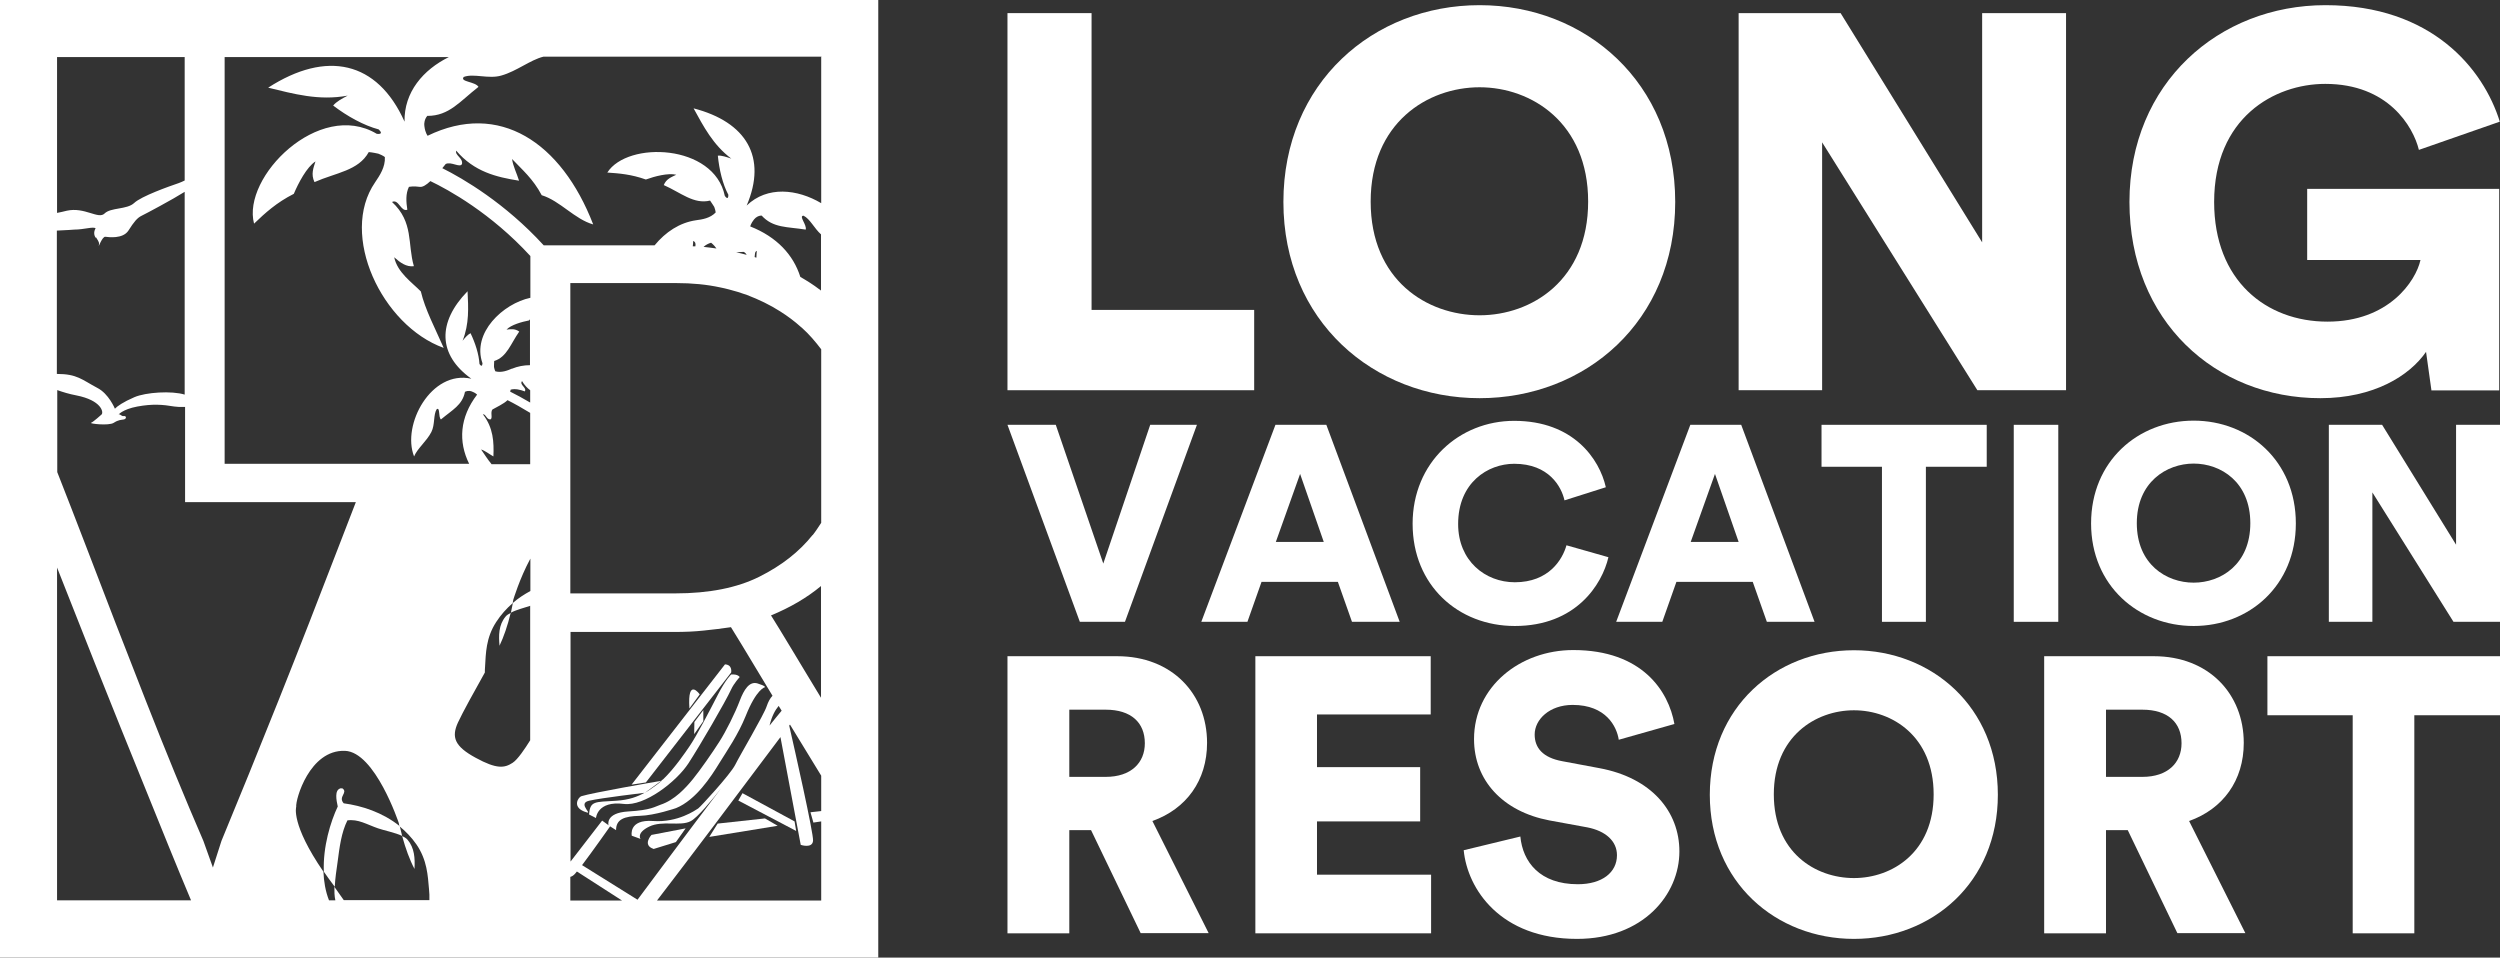
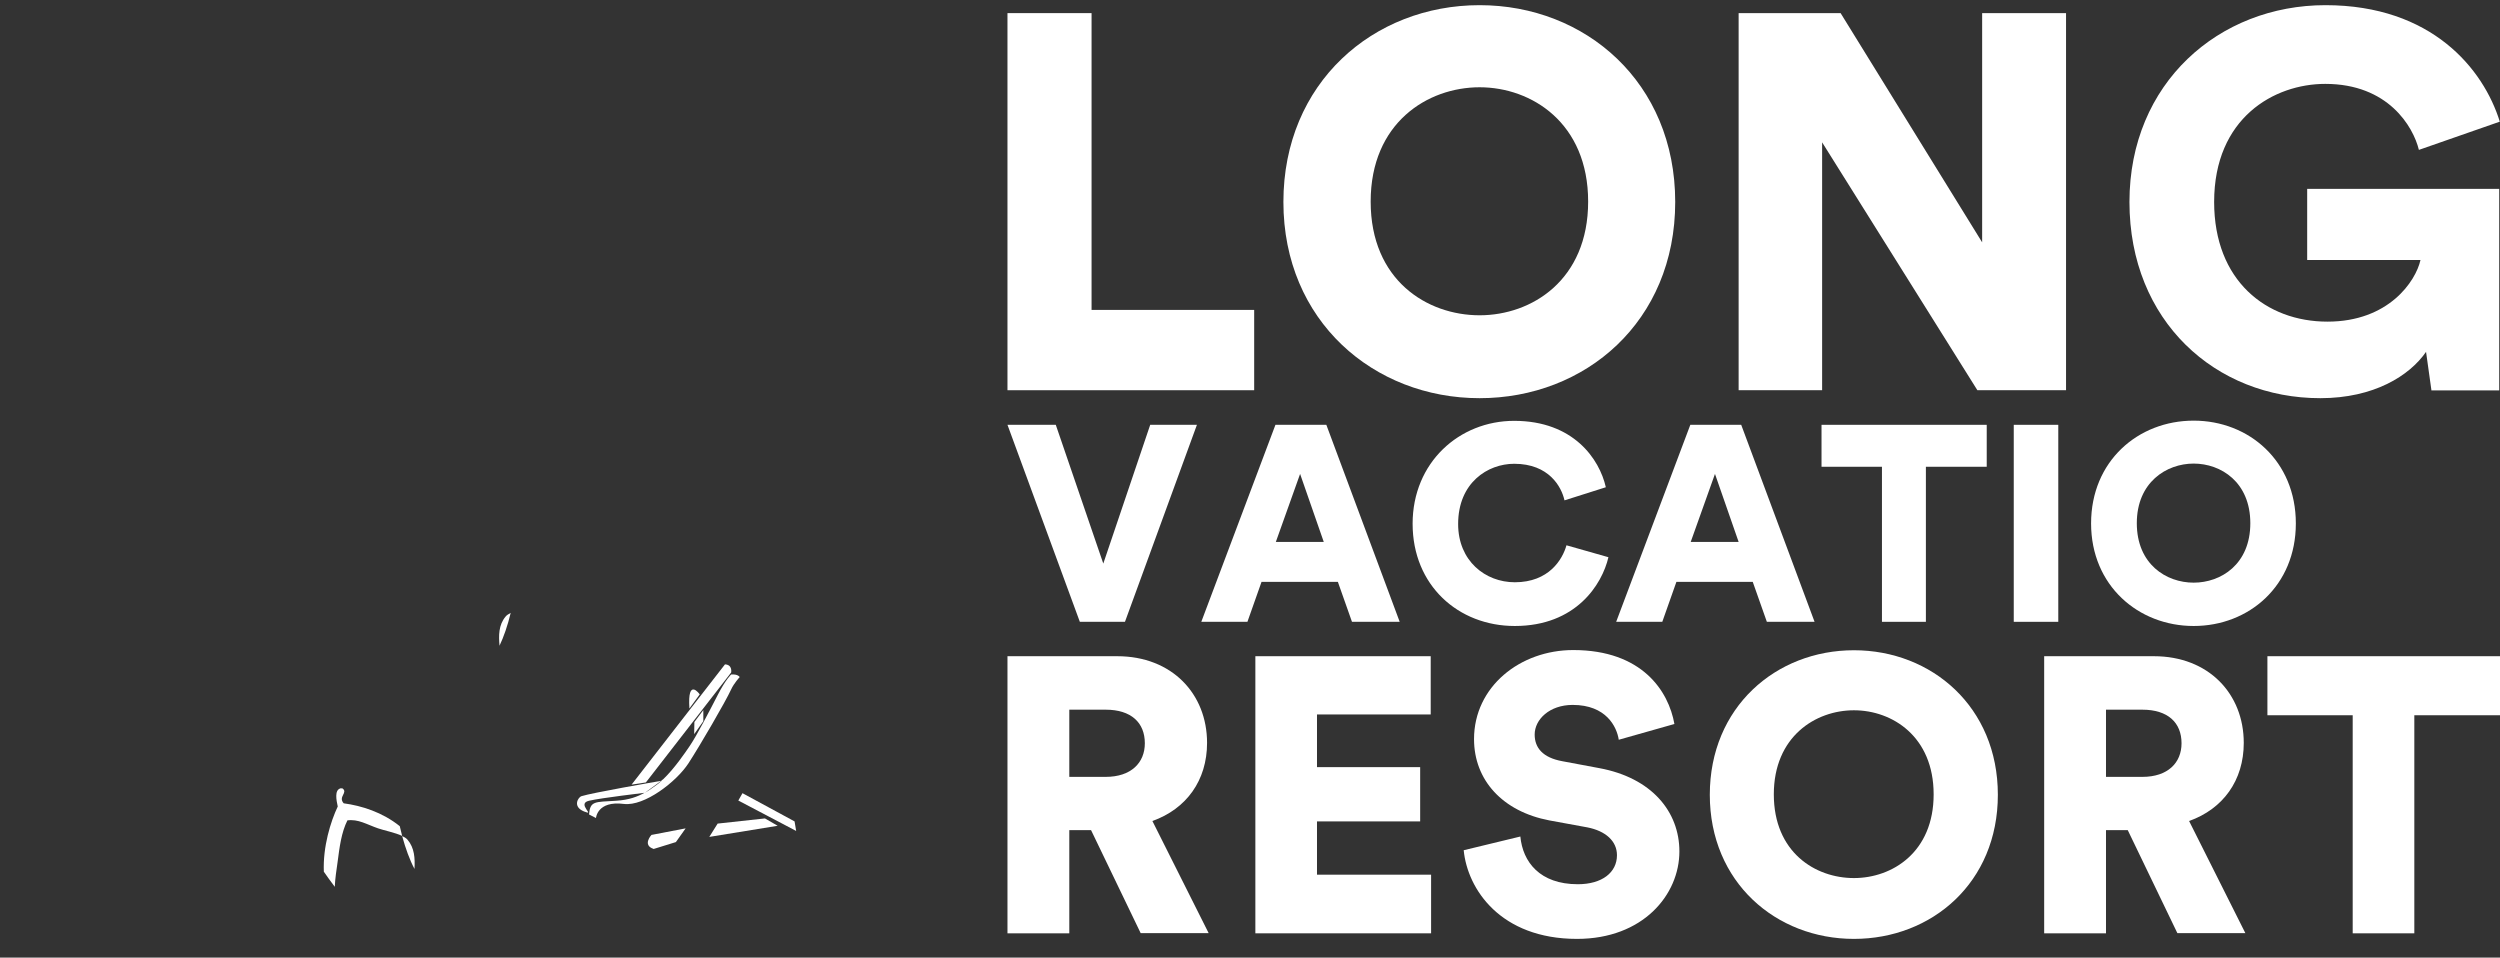
<svg xmlns="http://www.w3.org/2000/svg" id="_レイヤー_2" viewBox="0 0 125.76 48.17">
  <rect x="0" y="0" width="125.76" height="48.17" fill="#333333" stroke="none" />
  <defs>
    <style>.cls-1{clip-path:url(#clippath);}.cls-2{fill:none;}.cls-2,.cls-3{stroke-width:0px;}.cls-3{fill:#fff;}</style>
    <clipPath id="clippath">
      <rect class="cls-2" width="125.76" height="48.17" />
    </clipPath>
  </defs>
  <g id="_レイヤー_1-2">
    <g class="cls-1">
      <path class="cls-3" d="M20.5,42.24c-.06-.07-.15-.13-.27-.18.17.62.38,1.2.62,1.65.03-.54,0-1.06-.35-1.47" />
      <path class="cls-3" d="M17.46,41.27c.56-.08.98.2,1.56.4.28.1.85.21,1.21.38-.04-.16-.08-.32-.12-.49-.87-.7-1.92-1.03-2.82-1.15-.3-.33.23-.53-.06-.75-.04.01-.07-.02-.11,0-.3.09-.2.59-.13.91-.36.76-.75,2.02-.7,3.28.08.11.15.22.24.34.11.15.21.29.31.42.02-.43.09-.88.14-1.23.1-.77.19-1.5.5-2.12" />
      <path class="cls-3" d="M25.12,32.5c.22-.46.42-1.04.57-1.67-.11.06-.21.12-.26.19-.35.42-.35.95-.3,1.48" />
      <path class="cls-3" d="M36.78,33.83s.08-.39-.31-.41l-4.7,6.05.72-.11,4.29-5.53Z" />
      <path class="cls-3" d="M32.87,42.71l1.13-.35.49-.69-1.72.33s-.47.51.1.7" />
      <polygon class="cls-3" points="36.1 41.43 35.68 42.1 39.12 41.54 38.48 41.17 36.1 41.43" />
      <polygon class="cls-3" points="37.35 39.9 37.14 40.27 40.05 41.8 39.97 41.32 37.35 39.9" />
      <path class="cls-3" d="M36.79,33.92s-.28.25-.67,1.01c-.42.82-1.08,2.09-1.42,2.59-.23.34-.79,1.16-1.34,1.68l-.1.07s.02,0,.03,0c-.09.08-.18.16-.27.22-.17.12-.35.26-.58.39l.82-.6c-.32.05-3.47.6-4.01.77-.15.04-.48.52.13.77.61.25-.4-.39.25-.54.65-.15,2.76-.39,2.79-.4-.34.19-.77.36-1.42.4-1.09.07-1.31,0-1.37.69l.35.18s.06-.88,1.4-.71c1.04.13,2.65-1.12,3.25-2.04.59-.91,1.86-3.09,2.15-3.72.14-.31.43-.62.43-.62,0,0-.08-.16-.43-.13" />
      <path class="cls-3" d="M35.2,34.93s-.63-.89-.52.71l.52-.71Z" />
      <polygon class="cls-3" points="35.38 36.28 35.38 35.72 34.93 36.32 34.92 36.93 35.38 36.28" />
-       <path class="cls-3" d="M0,48.17h44.18V0H0v48.17ZM17.3,45.29c-.15-.21-.31-.44-.48-.68,0,.24,0,.46.05.68h-.32c-.18-.46-.26-.95-.28-1.44-1.65-2.4-1.37-3.26-1.37-3.26-.04-.37.67-2.88,2.45-2.82,1.52.05,2.71,3.63,2.71,3.63.01.05.02.11.03.16.32.26.61.56.86.92.54.79.57,1.57.63,2.24,0,.09.02.18.02.28,0,.1,0,.19,0,.28h-4.32ZM30.6,41.51l.39.25c0-.55.41-.7,1.19-.72.77-.02,1.83-.39,1.83-.39,1-.41,1.76-1.58,2.18-2.27.39-.63.94-1.42,1.32-2.36.55-1.38.97-1.45.97-1.45,0,0,.05-.06-.37-.19-.42-.13-.69.33-.89.85-.24.64-.71,1.58-1.04,2.09-.33.52-.97,1.44-1.33,1.88-.36.44-.92,1.05-1.62,1.28-.3.1-.46.27-1.63.34-1.17.07-.99.69-.99.69l-.32-.23s-1.06,1.37-1.59,2.06v-11.55h5.24c.51,0,1-.02,1.46-.07.46-.05.92-.1,1.37-.17.32.51.74,1.21,1.27,2.09.26.44.54.89.82,1.36-.12.12-.22.31-.29.52-.13.42-1.36,2.49-1.59,2.96-.23.46-1.73,2.1-1.86,2.19-.13.08-1.02.72-2.27.63-1.25-.09-1.07.74-1.07.74l.44.16s-.22-.3.44-.62c.66-.32,1.56,0,2.08-.27.34-.17,1.07-1.06,1.54-1.66-1.7,2.23-3.47,4.62-4.21,5.61l-2.79-1.74c.53-.7,1.41-1.95,1.41-1.95l-.08-.05ZM38.78,30.96c.97-.4,1.81-.89,2.52-1.48v5.62c-.52-.85-.99-1.64-1.42-2.35-.51-.85-.88-1.45-1.1-1.8M39.32,35.75c-.18.22-.39.47-.61.75h0c.12-.5.3-.8.46-.99.05.08.1.16.15.24M40.91,41.38l.4-.06v3.98h-8.26c1.44-1.87,4.49-5.92,6.21-8.22l1.02,5.42s.59.2.62-.21c.03-.36-.94-4.66-1.2-5.79.01-.02.03-.04.04-.05.01.02.02.03.03.05.5.82,1.02,1.67,1.54,2.52v1.78c-.29.03-.54.06-.54.06l.15.53ZM40.87,26.92c-.66.83-1.55,1.53-2.67,2.09-1.12.56-2.53.84-4.23.84h-5.28v-15.61h5.33c.79,0,1.53.07,2.22.22.14.03.29.06.43.1.31.08.61.17.91.28.6.23,1.16.5,1.66.82.38.24.73.5,1.05.79.02.02.03.03.05.04.37.33.68.7.97,1.08v8.73c-.14.21-.27.42-.43.62M34.85,12.38c.01-.08.02-.17.02-.26.12.05.13.15.11.27-.04,0-.09,0-.13,0M35.39,12.42c.11-.1.24-.17.38-.21,0,0,.14.1.27.29-.22-.03-.43-.06-.64-.08M37.03,12.69c.14,0,.27-.02.37-.02.07.02.12.08.16.15-.18-.05-.35-.09-.53-.13M37.96,12.93c.02-.13,0-.27.11-.31-.01.12-.02.23-.02.34-.03,0-.06-.02-.09-.03M41.21,14.55c-.3-.23-.62-.43-.95-.62-.35-1.11-1.18-2.01-2.52-2.54,0,0,.03-.15.19-.35.21-.26.49-.18.38-.2.58.64,1.29.56,2.22.71.07-.24-.37-.69-.11-.7.33.16.54.64.88.94v2.83s-.06-.06-.1-.08M41.31,2.87v7.35c-1.2-.71-2.71-.88-3.75.12,1.04-2.43-.01-4.2-2.67-4.89.5.91.98,1.84,1.9,2.53-.24-.08-.49-.17-.68-.15.07.7.24,1.43.53,1.97,0,.33-.18.05-.18.05-.54-2.61-4.89-2.77-5.91-1.17.6.04,1.21.09,1.94.35.44-.16,1.12-.34,1.53-.24-.24.12-.5.2-.63.52.86.38,1.51.98,2.33.78.08.11.21.32.21.32.07.19.07.28.07.28-.28.29-.68.35-.99.39-.82.12-1.53.59-2.08,1.26h-5.58c-1.94-2.12-4.04-3.35-5.1-3.88.06-.08.12-.15.17-.21.27-.14.72.21.82,0,.06-.3-.37-.44-.29-.67.9,1.06,2.02,1.33,3.16,1.51-.11-.36-.31-.75-.35-1.09.51.54,1.05.99,1.49,1.82.92.28,1.66,1.21,2.59,1.47-1.6-4.14-4.73-6.21-8.33-4.46,0,0-.12-.15-.16-.47-.06-.42.25-.62.15-.53,1.1,0,1.63-.73,2.57-1.46-.16-.27-.96-.25-.74-.5.5-.19,1.25.12,1.89-.07.78-.22,1.44-.78,2.12-.95h13.99ZM22.58,2.87c-1.29.64-2.26,1.76-2.23,3.25-1.37-3.06-3.93-3.6-6.86-1.71,1.28.31,2.55.67,4,.4-.29.15-.58.31-.73.5.71.54,1.54,1,2.29,1.2.3.29-.1.22-.1.22-2.9-1.73-6.79,2.18-6.17,4.52.55-.53,1.13-1.06,2-1.5.23-.54.65-1.35,1.09-1.63-.1.32-.24.64-.05,1.04,1.09-.48,2.21-.57,2.73-1.51.17.01.48.08.48.08.24.09.33.17.33.17.03.5-.26.93-.49,1.27-1.82,2.64.34,7.21,3.45,8.33-.42-.96-.94-1.94-1.15-2.84-.44-.45-1.18-.95-1.34-1.72.3.27.61.5.99.45-.33-1.12,0-2.21-1.1-3.23.34-.17.44.51.77.39-.06-.4-.09-.8.08-1.15,0,0,.24-.05.55,0,.14.02.33-.1.53-.29.9.43,3.05,1.61,5.03,3.77v2.1c-1.37.29-2.95,1.76-2.41,3.29,0,0,0,.26-.15.04-.03-.49-.21-1.05-.45-1.55-.14.07-.27.22-.4.38.34-.85.29-1.67.25-2.49-1.52,1.56-1.5,3.19.19,4.4-2.02-.45-3.51,2.32-2.88,3.91.17-.41.63-.76.87-1.23.19-.37.09-.87.27-1.15.18-.1.07.38.21.52.57-.48,1.08-.72,1.21-1.39.04-.02.17-.08.34-.02.19.07.27.16.27.16-.88,1.15-.95,2.37-.4,3.48h-12.3V2.87h11.27ZM26.67,30.48v6.76c-.26.42-.63.97-.88,1.13-.41.27-.8.33-1.86-.25-1.07-.58-1.23-1.04-.89-1.78.22-.48.84-1.6,1.35-2.51,0-.1,0-.19.01-.28.04-.68.04-1.46.56-2.26.24-.37.52-.68.83-.95.01-.06.02-.11.03-.17,0,0,.32-1.07.86-2.07v1.63c-.31.17-.61.36-.88.6-.03.17-.07.33-.1.49.28-.15.69-.25.99-.35M24.72,23.34c-.2-.24-.35-.49-.52-.73.2.06.42.24.62.35.03-.72,0-1.44-.53-2.12.15-.02.18.26.37.26.15-.04-.01-.35.11-.5.19-.11.58-.29.76-.47.34.17.73.39,1.14.64v2.58h-1.95ZM25.66,19.71c.02-.07.03-.11.03-.11.23-.06.47,0,.71.09.12-.19-.29-.33-.14-.52.12.2.26.35.41.46v.62c-.37-.22-.71-.4-1.01-.55M25.76,18.54c-.23.1-.53.22-.84.14,0,0-.04-.06-.07-.22,0,0,0-.2.01-.3.64-.2.83-.87,1.26-1.48-.22-.16-.43-.12-.64-.1.23-.24.77-.39,1.13-.46.02-.02.04-.04.05-.06v2.31c-.31,0-.62.06-.91.18M4.83,11.94c.16.25.17.27.14.41-.03.14.17-.46.33-.44.16.02.88.12,1.16-.31.28-.44.44-.64.67-.75.19-.09,1.56-.82,2.16-1.2v10.2c-.65-.2-1.95-.12-2.53.13-.56.24-.87.46-.98.58,0,0-.31-.76-.89-1.05-.77-.41-1.01-.7-2.03-.7v-7.21c.51-.02.87-.05.87-.05.5,0,.99-.17,1.08-.06,0,0-.16.22,0,.47M2.87,19.62c.28.1.6.2.97.27,1.27.25,1.38.85,1.27.96,0,0-.42.38-.53.42-.1.04.89.16,1.14,0,.25-.16.36-.14.51-.17.15-.03.13-.19,0-.17-.13.02-.19-.12-.25-.08-.06.04.17-.26.93-.4.76-.14,1.27-.1,1.86,0,.13.02.32.03.54.02v4.79h8.59c-.27.69-.53,1.38-.8,2.07-1.03,2.68-2.05,5.3-3.08,7.88-1.03,2.58-1.99,4.94-2.88,7.09l-.43,1.34-.48-1.34c-.93-2.15-1.9-4.51-2.91-7.09-1.01-2.58-2.03-5.2-3.05-7.88-.46-1.21-.93-2.4-1.39-3.58v-4.13ZM9.29,9.08c-.1.05-.19.09-.3.13-.5.17-1.88.66-2.24,1-.36.34-1.18.22-1.49.53-.31.31-1-.34-1.9-.14-.16.04-.33.08-.49.11V2.87h6.42v6.21ZM2.87,45.29v-16.74c.21.52.41,1.04.62,1.57.86,2.19,1.72,4.35,2.57,6.46.85,2.11,1.67,4.13,2.45,6.05.38.93.74,1.81,1.1,2.66H2.87ZM28.69,44.11c.08-.02.16-.07.24-.16.02-.02.06-.07.09-.11l2.27,1.46h-2.6v-1.19Z" />
      <polygon class="cls-3" points="50.68 19.63 50.68 .66 54.91 .66 54.91 15.59 63.09 15.59 63.09 19.63 50.68 19.63" />
      <path class="cls-3" d="M74.43.26c5.32,0,9.84,3.88,9.84,9.9s-4.52,9.87-9.84,9.87-9.87-3.88-9.87-9.87S69.08.26,74.43.26M74.43,15.86c2.62,0,5.46-1.77,5.46-5.72s-2.84-5.75-5.46-5.75-5.48,1.79-5.48,5.75,2.84,5.72,5.48,5.72" />
      <polygon class="cls-3" points="99.47 19.63 91.66 7.16 91.66 19.63 87.46 19.63 87.46 .66 92.59 .66 99.71 12.19 99.71 .66 103.93 .66 103.93 19.63 99.47 19.63" />
      <path class="cls-3" d="M122.31,19.63l-.27-1.93c-.83,1.2-2.62,2.33-5.32,2.33-5.27,0-9.6-3.88-9.6-9.87S111.63.26,116.98.26s7.95,3.21,8.77,5.86l-4.07,1.42c-.29-1.18-1.55-3.32-4.71-3.32-2.57,0-5.59,1.71-5.59,5.94,0,3.96,2.62,6.02,5.7,6.02s4.44-2.03,4.68-3.1h-5.7v-3.58h9.66v10.14h-3.42Z" />
      <polygon class="cls-3" points="57.86 21.37 60.21 21.37 56.59 31.28 54.32 31.28 50.68 21.37 53.11 21.37 55.5 28.35 57.86 21.37" />
      <path class="cls-3" d="M67.29,29.27h-3.83l-.71,2.01h-2.32l3.73-9.91h2.56l3.69,9.91h-2.4l-.71-2.01ZM64.19,27.26h2.4l-1.19-3.42-1.22,3.42Z" />
      <path class="cls-3" d="M71.06,26.35c0-3.09,2.35-5.18,5.11-5.18,2.98,0,4.29,1.92,4.61,3.34l-2.08.66c-.15-.68-.78-1.84-2.53-1.84-1.33,0-2.82.95-2.82,3.03,0,1.86,1.37,2.93,2.85,2.93,1.72,0,2.4-1.15,2.6-1.86l2.11.6c-.32,1.37-1.63,3.46-4.71,3.46-2.85,0-5.14-2.05-5.14-5.14" />
      <path class="cls-3" d="M88.16,29.27h-3.83l-.71,2.01h-2.32l3.73-9.91h2.56l3.69,9.91h-2.4l-.71-2.01ZM85.06,27.26h2.4l-1.19-3.42-1.22,3.42Z" />
      <polygon class="cls-3" points="96.88 23.48 96.88 31.28 94.67 31.28 94.67 23.48 91.63 23.48 91.63 21.37 99.94 21.37 99.94 23.48 96.88 23.48" />
      <rect class="cls-3" x="101.3" y="21.37" width="2.24" height="9.91" />
      <path class="cls-3" d="M110.35,21.16c2.78,0,5.14,2.03,5.14,5.17s-2.36,5.16-5.14,5.16-5.16-2.03-5.16-5.16,2.36-5.17,5.16-5.17M110.35,29.31c1.37,0,2.85-.92,2.85-2.99s-1.48-3-2.85-3-2.86.94-2.86,3,1.48,2.99,2.86,2.99" />
-       <polygon class="cls-3" points="123.42 31.28 119.34 24.77 119.34 31.28 117.15 31.28 117.15 21.37 119.83 21.37 123.55 27.4 123.55 21.37 125.76 21.37 125.76 31.28 123.42 31.28" />
      <path class="cls-3" d="M54.89,41.76h-1.1v5.19h-3.11v-13.94h5.52c2.75,0,4.52,1.89,4.52,4.36,0,1.89-1.04,3.32-2.75,3.93l2.83,5.64h-3.42l-2.5-5.19ZM55.62,39.08c1.28,0,1.97-.71,1.97-1.69,0-1.04-.69-1.69-1.97-1.69h-1.83v3.38h1.83Z" />
      <polygon class="cls-3" points="63.15 46.95 63.15 33.01 71.97 33.01 71.97 35.94 66.25 35.94 66.25 38.59 71.44 38.59 71.44 41.32 66.25 41.32 66.25 44 71.99 44 71.99 46.95 63.15 46.95" />
      <path class="cls-3" d="M81.43,37.21c-.1-.65-.63-1.75-2.32-1.75-1.16,0-1.91.73-1.91,1.49,0,.67.41,1.16,1.38,1.34l1.87.35c2.65.49,4.03,2.2,4.03,4.19,0,2.18-1.83,4.4-5.15,4.4-3.85,0-5.51-2.5-5.7-4.46l2.85-.69c.12,1.28.98,2.4,2.89,2.4,1.22,0,1.97-.59,1.97-1.46,0-.71-.57-1.22-1.49-1.4l-1.91-.35c-2.36-.45-3.79-2.03-3.79-4.09,0-2.64,2.32-4.48,4.99-4.48,3.48,0,4.8,2.08,5.09,3.72l-2.79.79Z" />
      <path class="cls-3" d="M93.26,32.71c3.91,0,7.24,2.85,7.24,7.27s-3.32,7.25-7.24,7.25-7.25-2.85-7.25-7.25,3.32-7.27,7.25-7.27M93.26,44.17c1.93,0,4.01-1.3,4.01-4.21s-2.08-4.23-4.01-4.23-4.03,1.32-4.03,4.23,2.08,4.21,4.03,4.21" />
      <path class="cls-3" d="M107.04,41.76h-1.1v5.19h-3.11v-13.94h5.52c2.75,0,4.52,1.89,4.52,4.36,0,1.89-1.04,3.32-2.75,3.93l2.83,5.64h-3.42l-2.5-5.19ZM107.77,39.08c1.28,0,1.97-.71,1.97-1.69,0-1.04-.69-1.69-1.97-1.69h-1.83v3.38h1.83Z" />
      <polygon class="cls-3" points="121.45 35.98 121.45 46.95 118.35 46.95 118.35 35.98 114.06 35.98 114.06 33.01 125.76 33.01 125.76 35.98 121.45 35.98" />
    </g>
  </g>
</svg>